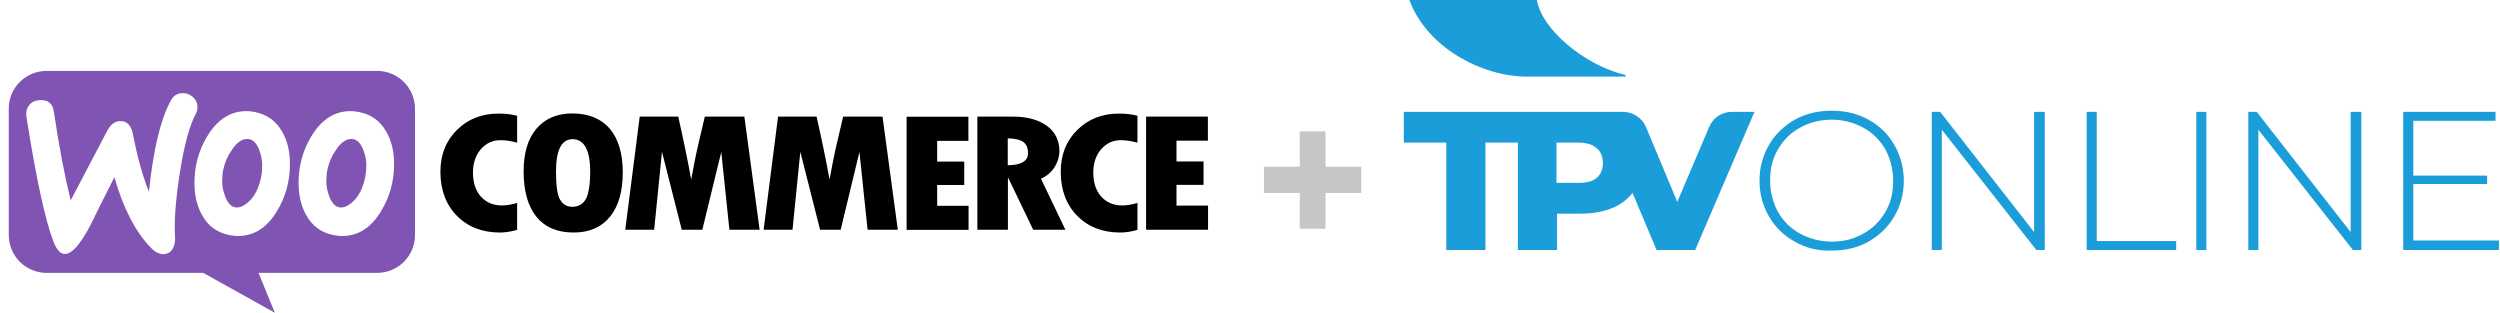
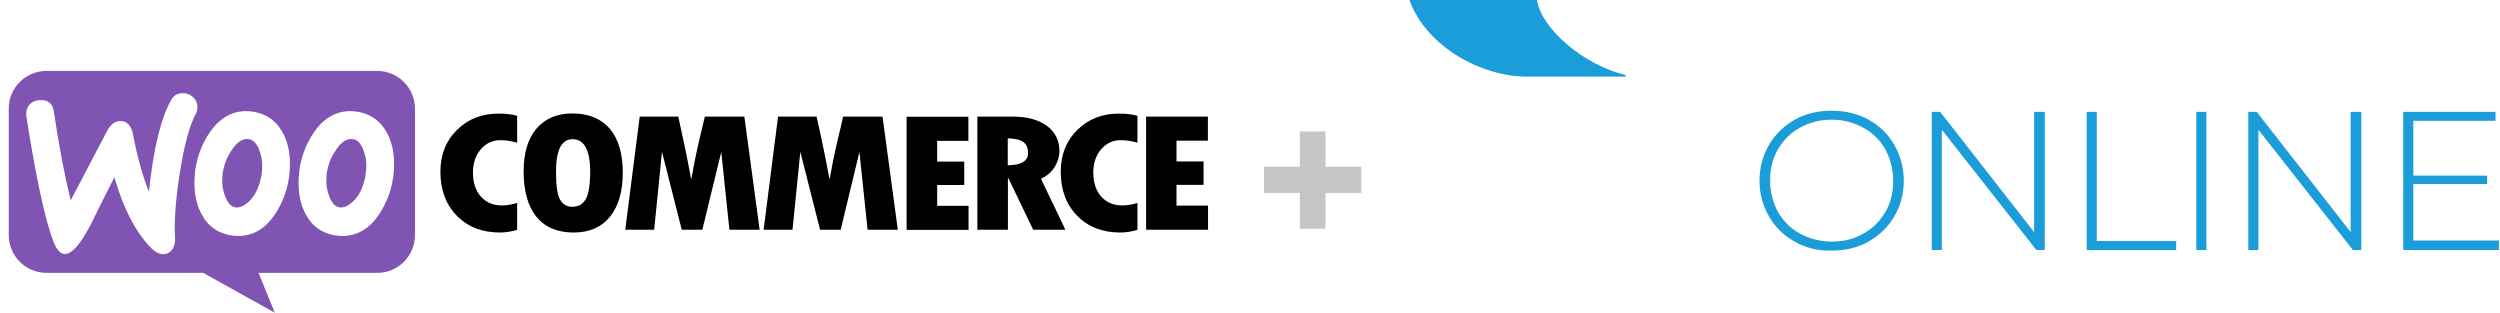
<svg xmlns="http://www.w3.org/2000/svg" xmlns:ns1="http://www.serif.com/" width="100%" height="100%" viewBox="0 0 447 56" version="1.1" xml:space="preserve" style="fill-rule:evenodd;clip-rule:evenodd;stroke-linejoin:round;stroke-miterlimit:2;">
  <rect id="Mesa-de-trabajo1" ns1:id="Mesa de trabajo1" x="0" y="0" width="446.8" height="56" style="fill:none;" />
  <g id="Mesa-de-trabajo11" ns1:id="Mesa de trabajo1">
    <g>
      <path d="M243.4,29.8l-6.4,-0l0,-6.3l-4.6,0l0,6.3l-6.4,-0l0,4.7l6.4,0l0,6.4l4.6,0l0,-6.4l6.4,0l0,-4.7Z" style="fill:#c6c6c6;fill-rule:nonzero;" />
      <g>
        <path d="M67.431,12.681l-59.124,0c-3.742,0 -6.771,3.059 -6.741,6.771l-0,22.569c-0,3.742 3.029,6.771 6.771,6.771l28.003,-0l12.799,7.127l-2.91,-7.127l21.202,-0c3.742,-0 6.771,-3.029 6.771,-6.771l0,-22.569c0,-3.742 -3.029,-6.771 -6.771,-6.771Zm-60.371,5.227c-0.832,0.059 -1.455,0.356 -1.871,0.92c-0.416,0.535 -0.564,1.218 -0.475,1.99c1.752,11.136 3.385,18.649 4.9,22.539c0.594,1.426 1.277,2.109 2.079,2.049c1.247,-0.089 2.732,-1.811 4.484,-5.167c0.92,-1.9 2.346,-4.751 4.276,-8.552c1.603,5.612 3.801,9.829 6.563,12.65c0.772,0.802 1.573,1.158 2.345,1.099c0.684,-0.059 1.218,-0.416 1.574,-1.069c0.297,-0.564 0.416,-1.218 0.357,-1.96c-0.178,-2.702 0.089,-6.474 0.831,-11.314c0.772,-4.989 1.723,-8.582 2.881,-10.72c0.237,-0.446 0.326,-0.891 0.297,-1.426c-0.06,-0.683 -0.357,-1.247 -0.921,-1.692c-0.564,-0.446 -1.188,-0.654 -1.871,-0.594c-0.861,0.059 -1.514,0.475 -1.96,1.306c-1.841,3.356 -3.147,8.79 -3.919,16.333c-1.129,-2.851 -2.079,-6.206 -2.822,-10.156c-0.326,-1.752 -1.128,-2.584 -2.435,-2.494c-0.891,0.059 -1.633,0.653 -2.227,1.781l-6.503,12.384c-1.069,-4.306 -2.079,-9.563 -3,-15.769c-0.207,-1.544 -1.069,-2.257 -2.583,-2.138Zm57.224,2.138c2.108,0.446 3.682,1.574 4.751,3.445c0.951,1.603 1.426,3.534 1.426,5.85c-0,3.059 -0.772,5.85 -2.317,8.404c-1.781,2.969 -4.098,4.454 -6.978,4.454c-0.505,0 -1.04,-0.059 -1.604,-0.178c-2.108,-0.445 -3.682,-1.574 -4.751,-3.445c-0.95,-1.633 -1.426,-3.593 -1.426,-5.88c0,-3.058 0.773,-5.85 2.317,-8.374c1.811,-2.969 4.128,-4.454 6.978,-4.454c0.505,-0 1.04,0.059 1.604,0.178Zm-1.247,16.065c1.098,-0.979 1.841,-2.435 2.257,-4.394c0.118,-0.683 0.207,-1.426 0.207,-2.198c0,-0.861 -0.178,-1.782 -0.534,-2.702c-0.446,-1.158 -1.04,-1.782 -1.752,-1.93c-1.069,-0.208 -2.109,0.386 -3.089,1.841c-0.801,1.128 -1.306,2.316 -1.573,3.533c-0.149,0.683 -0.208,1.426 -0.208,2.168c-0,0.861 0.178,1.782 0.534,2.703c0.446,1.158 1.04,1.781 1.752,1.93c0.743,0.148 1.544,-0.178 2.406,-0.951Zm-12.621,-12.62c-1.069,-1.871 -2.673,-2.999 -4.751,-3.445c-0.565,-0.119 -1.099,-0.178 -1.604,-0.178c-2.851,-0 -5.167,1.485 -6.979,4.454c-1.544,2.524 -2.316,5.316 -2.316,8.374c0,2.287 0.475,4.247 1.425,5.88c1.07,1.871 2.644,3 4.752,3.445c0.564,0.119 1.099,0.178 1.604,0.178c2.88,0 5.196,-1.485 6.978,-4.454c1.544,-2.554 2.316,-5.345 2.316,-8.404c0,-2.316 -0.475,-4.247 -1.425,-5.85Zm-3.742,8.226c-0.416,1.959 -1.158,3.415 -2.257,4.394c-0.861,0.773 -1.663,1.099 -2.405,0.951c-0.713,-0.149 -1.307,-0.772 -1.752,-1.93c-0.357,-0.921 -0.535,-1.842 -0.535,-2.703c0,-0.742 0.06,-1.485 0.208,-2.168c0.267,-1.217 0.772,-2.405 1.574,-3.533c0.98,-1.455 2.019,-2.049 3.088,-1.841c0.713,0.148 1.307,0.772 1.752,1.93c0.357,0.92 0.535,1.841 0.535,2.702c0,0.772 -0.059,1.515 -0.208,2.198Z" style="fill:#7f54b3;" />
        <path d="M81.715,23.223c-1.989,1.96 -2.969,4.455 -2.969,7.484c-0,3.237 0.98,5.879 2.94,7.869c1.96,1.99 4.513,2.999 7.691,2.999c0.92,0 1.96,-0.148 3.088,-0.475l0,-4.811c-1.039,0.297 -1.93,0.446 -2.702,0.446c-1.574,0 -2.821,-0.535 -3.772,-1.574c-0.95,-1.069 -1.425,-2.494 -1.425,-4.306c0,-1.692 0.475,-3.088 1.396,-4.157c0.95,-1.099 2.108,-1.633 3.534,-1.633c0.92,-0 1.9,0.148 2.969,0.445l0,-4.811c-0.98,-0.267 -2.078,-0.386 -3.237,-0.386c-3.029,-0.03 -5.523,0.95 -7.513,2.91Zm20.609,-2.94c-2.732,0 -4.87,0.921 -6.414,2.733c-1.544,1.811 -2.287,4.365 -2.287,7.631c0,3.534 0.772,6.236 2.287,8.107c1.514,1.871 3.742,2.821 6.652,2.821c2.821,0 4.989,-0.95 6.503,-2.821c1.515,-1.871 2.287,-4.513 2.287,-7.899c-0,-3.385 -0.772,-5.998 -2.316,-7.839c-1.574,-1.812 -3.802,-2.733 -6.712,-2.733Zm2.346,15.442c-0.534,0.832 -1.336,1.248 -2.346,1.248c-0.95,-0 -1.663,-0.416 -2.168,-1.248c-0.504,-0.831 -0.742,-2.494 -0.742,-5.018c0,-3.89 0.98,-5.821 2.97,-5.821c2.078,0 3.147,1.96 3.147,5.91c-0.029,2.435 -0.326,4.098 -0.861,4.929Zm21.352,-14.877l-1.07,4.543c-0.267,1.158 -0.534,2.346 -0.772,3.564l-0.594,3.148c-0.564,-3.148 -1.336,-6.89 -2.316,-11.255l-6.889,-0l-2.584,20.223l5.167,-0l1.396,-13.928l3.534,13.928l3.682,-0l3.385,-13.898l1.455,13.898l5.405,-0l-2.732,-20.223l-7.067,-0Zm24.736,-0l-1.069,4.543c-0.267,1.158 -0.534,2.346 -0.772,3.564l-0.594,3.148c-0.564,-3.148 -1.336,-6.89 -2.316,-11.255l-6.89,-0l-2.583,20.223l5.167,-0l1.396,-13.928l3.533,13.928l3.683,-0l3.355,-13.898l1.455,13.898l5.405,-0l-2.732,-20.223l-7.038,-0Zm16.808,12.234l4.84,0l0,-4.187l-4.84,0l-0,-3.712l5.583,0l-0,-4.306l-11.047,0l0,20.223l11.077,0l-0,-4.306l-5.613,0l-0,-3.712Zm20.995,-3.207c0.564,-0.92 0.861,-1.871 0.861,-2.851c0,-1.9 -0.742,-3.415 -2.227,-4.513c-1.485,-1.099 -3.534,-1.663 -6.088,-1.663l-6.355,-0l0,20.223l5.464,-0l0,-9.206l0.09,-0l4.424,9.206l5.761,-0l-4.365,-9.117c1.039,-0.475 1.871,-1.158 2.435,-2.079Zm-8.374,-0.326l-0,-4.811c1.306,0.03 2.227,0.237 2.791,0.653c0.564,0.416 0.832,1.069 0.832,2.019c-0,1.396 -1.218,2.109 -3.623,2.139Zm12.442,-6.326c-1.989,1.96 -2.969,4.455 -2.969,7.484c-0,3.237 0.98,5.879 2.94,7.869c1.96,1.99 4.513,2.999 7.691,2.999c0.921,0 1.961,-0.148 3.088,-0.475l-0,-4.811c-1.038,0.297 -1.93,0.446 -2.703,0.446c-1.573,0 -2.819,-0.535 -3.77,-1.574c-0.951,-1.069 -1.425,-2.494 -1.425,-4.306c-0,-1.692 0.474,-3.088 1.395,-4.157c0.95,-1.099 2.108,-1.633 3.533,-1.633c0.92,-0 1.901,0.148 2.97,0.445l-0,-4.811c-0.979,-0.267 -2.078,-0.386 -3.236,-0.386c-3,-0.03 -5.524,0.95 -7.514,2.91Zm17.729,13.542l0,-3.712l4.839,-0l0,-4.187l-4.839,-0l0,-3.712l5.612,-0l-0,-4.306l-11.047,-0l0,20.223l11.077,-0l0,-4.306l-5.642,-0Z" />
      </g>
      <g>
        <g>
          <path d="M320.9,43.2c-2,-1.1 -3.5,-2.6 -4.6,-4.5c-1.1,-1.9 -1.7,-4 -1.7,-6.4c0,-2.4 0.6,-4.5 1.7,-6.4c1.1,-1.9 2.7,-3.4 4.6,-4.5c2,-1.1 4.1,-1.6 6.6,-1.6c2.4,-0 4.6,0.5 6.6,1.6c2,1.1 3.5,2.6 4.6,4.5c1.1,1.9 1.7,4.1 1.7,6.4c0,2.4 -0.6,4.5 -1.7,6.4c-1.1,1.9 -2.7,3.4 -4.6,4.5c-2,1.1 -4.1,1.6 -6.6,1.6c-2.5,0.1 -4.7,-0.5 -6.6,-1.6Zm12.2,-1.4c1.7,-0.9 3,-2.2 4,-3.9c1,-1.7 1.4,-3.5 1.4,-5.6c0,-2 -0.5,-3.9 -1.4,-5.6c-1,-1.7 -2.3,-3 -4,-3.9c-1.7,-0.9 -3.5,-1.4 -5.6,-1.4c-2.1,-0 -4,0.5 -5.6,1.4c-1.7,0.9 -3,2.2 -4,3.9c-1,1.7 -1.4,3.5 -1.4,5.6c0,2.1 0.5,3.9 1.4,5.6c1,1.7 2.3,3 4,3.9c1.7,0.9 3.6,1.4 5.6,1.4c2,-0 3.9,-0.4 5.6,-1.4Z" style="fill:#1a9dd9;fill-rule:nonzero;" />
          <path d="M365.6,20l0,24.7l-1.5,-0l-16.9,-21.5l0,21.5l-1.8,-0l0,-24.7l1.5,-0l16.8,21.5l0,-21.5l1.9,0Z" style="fill:#1a9dd9;fill-rule:nonzero;" />
          <path d="M373.1,20l1.8,0l0,23.1l14.2,0l0,1.6l-16,0l0,-24.7Z" style="fill:#1a9dd9;fill-rule:nonzero;" />
          <rect x="392.7" y="20" width="1.8" height="24.7" style="fill:#1a9dd9;fill-rule:nonzero;" />
          <path d="M422.2,20l0,24.7l-1.5,-0l-16.9,-21.5l0,21.5l-1.8,-0l0,-24.7l1.5,-0l16.8,21.5l0,-21.5l1.9,0Z" style="fill:#1a9dd9;fill-rule:nonzero;" />
          <path d="M446.8,43l0,1.7l-17.1,0l0,-24.7l16.5,-0l0,1.6l-14.7,-0l0,9.8l13.2,-0l0,1.5l-13.2,-0l0,10.1l15.3,-0Z" style="fill:#1a9dd9;fill-rule:nonzero;" />
        </g>
-         <path d="M305.6,22.7l-5.7,13.4l-5.6,-13.4c-0.7,-1.6 -2.3,-2.7 -4.1,-2.7l-39.2,0l0,5.5l7.6,0l0,19.2l7,0l0,-19.2l5.8,-0l0,19.2l7,-0l0,-6.5l4.3,-0c2.2,-0 4.2,-0.4 5.8,-1.1c1.4,-0.6 2.5,-1.5 3.4,-2.6l4.3,10.2l6.9,-0l10.6,-24.7l-4,-0c-1.8,-0 -3.4,1 -4.1,2.7Zm-20.1,9.1c-0.7,0.6 -1.8,0.9 -3.3,0.9l-3.9,-0l0,-7.2l3.9,-0c1.4,-0 2.5,0.3 3.3,1c0.7,0.6 1.1,1.5 1.1,2.7c0,1.1 -0.4,2 -1.1,2.6Z" style="fill:#1a9dd9;fill-rule:nonzero;" />
        <path d="M290.6,13.4c-7.5,-1.8 -15,-8.3 -15.8,-13.4l-22.8,0c3.1,8.5 13,13.7 21,13.7l17.7,-0l-0.1,-0.3Z" style="fill:#1a9dd9;fill-rule:nonzero;" />
      </g>
    </g>
  </g>
</svg>